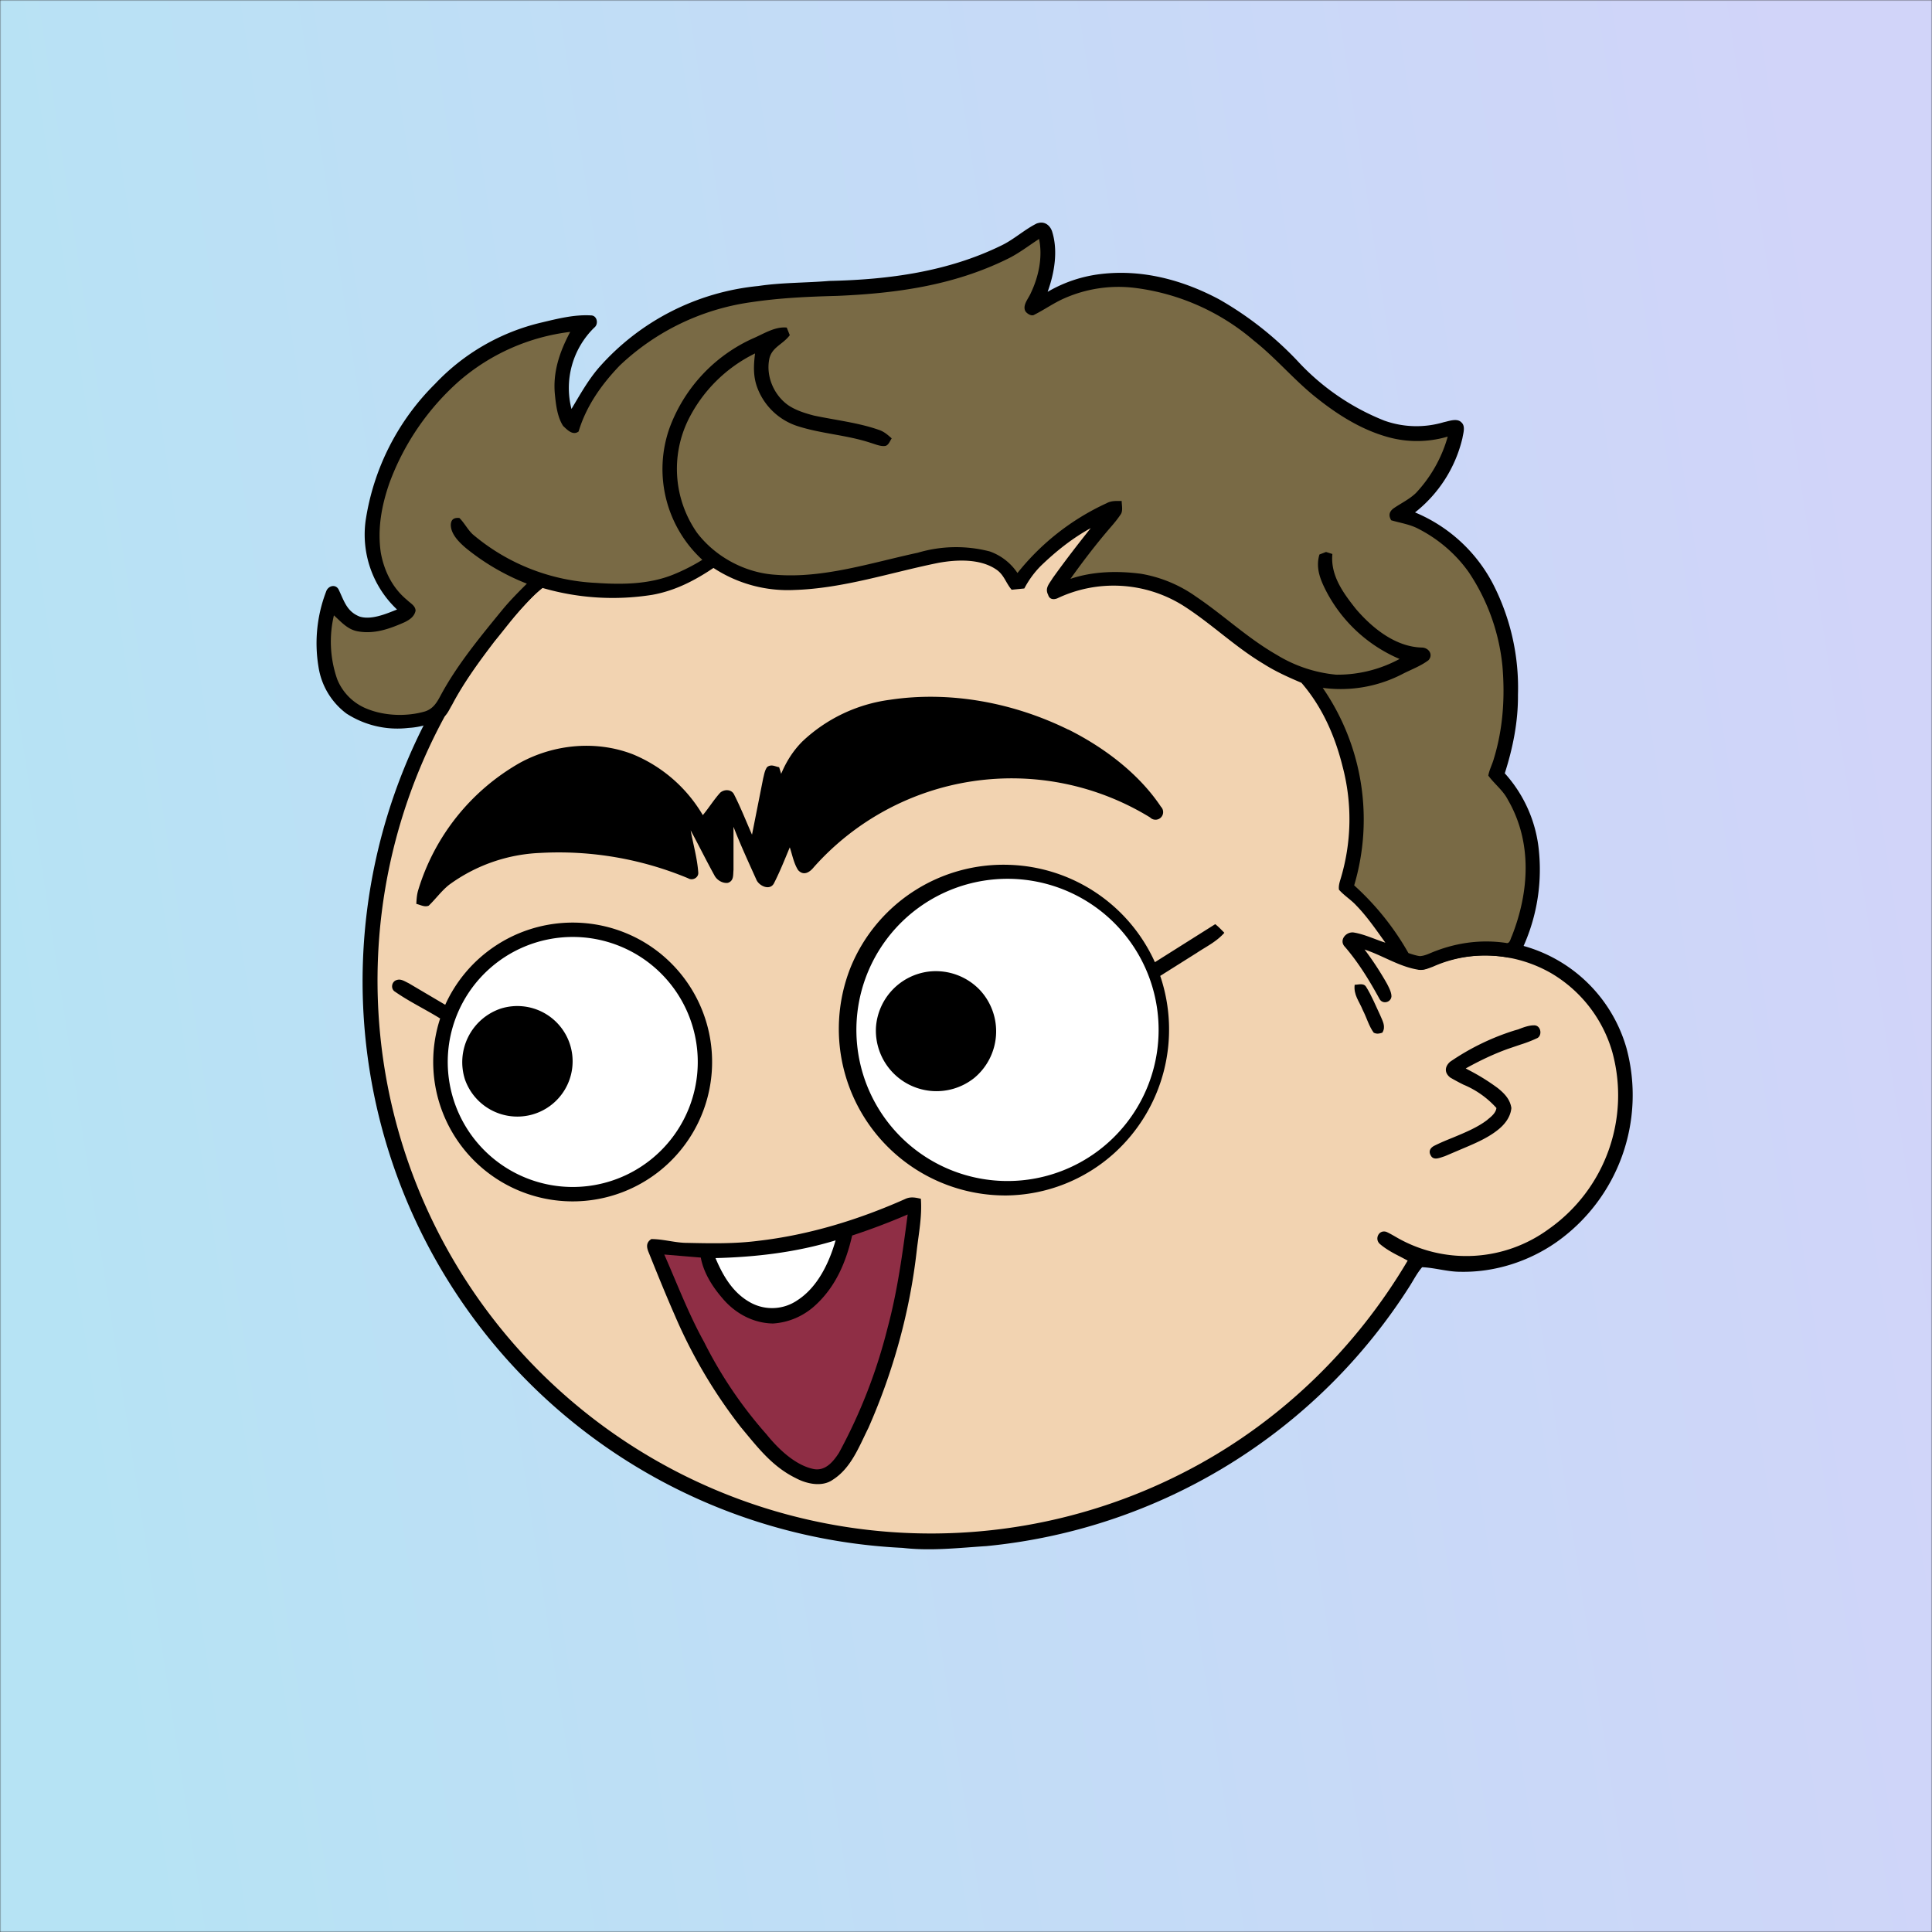
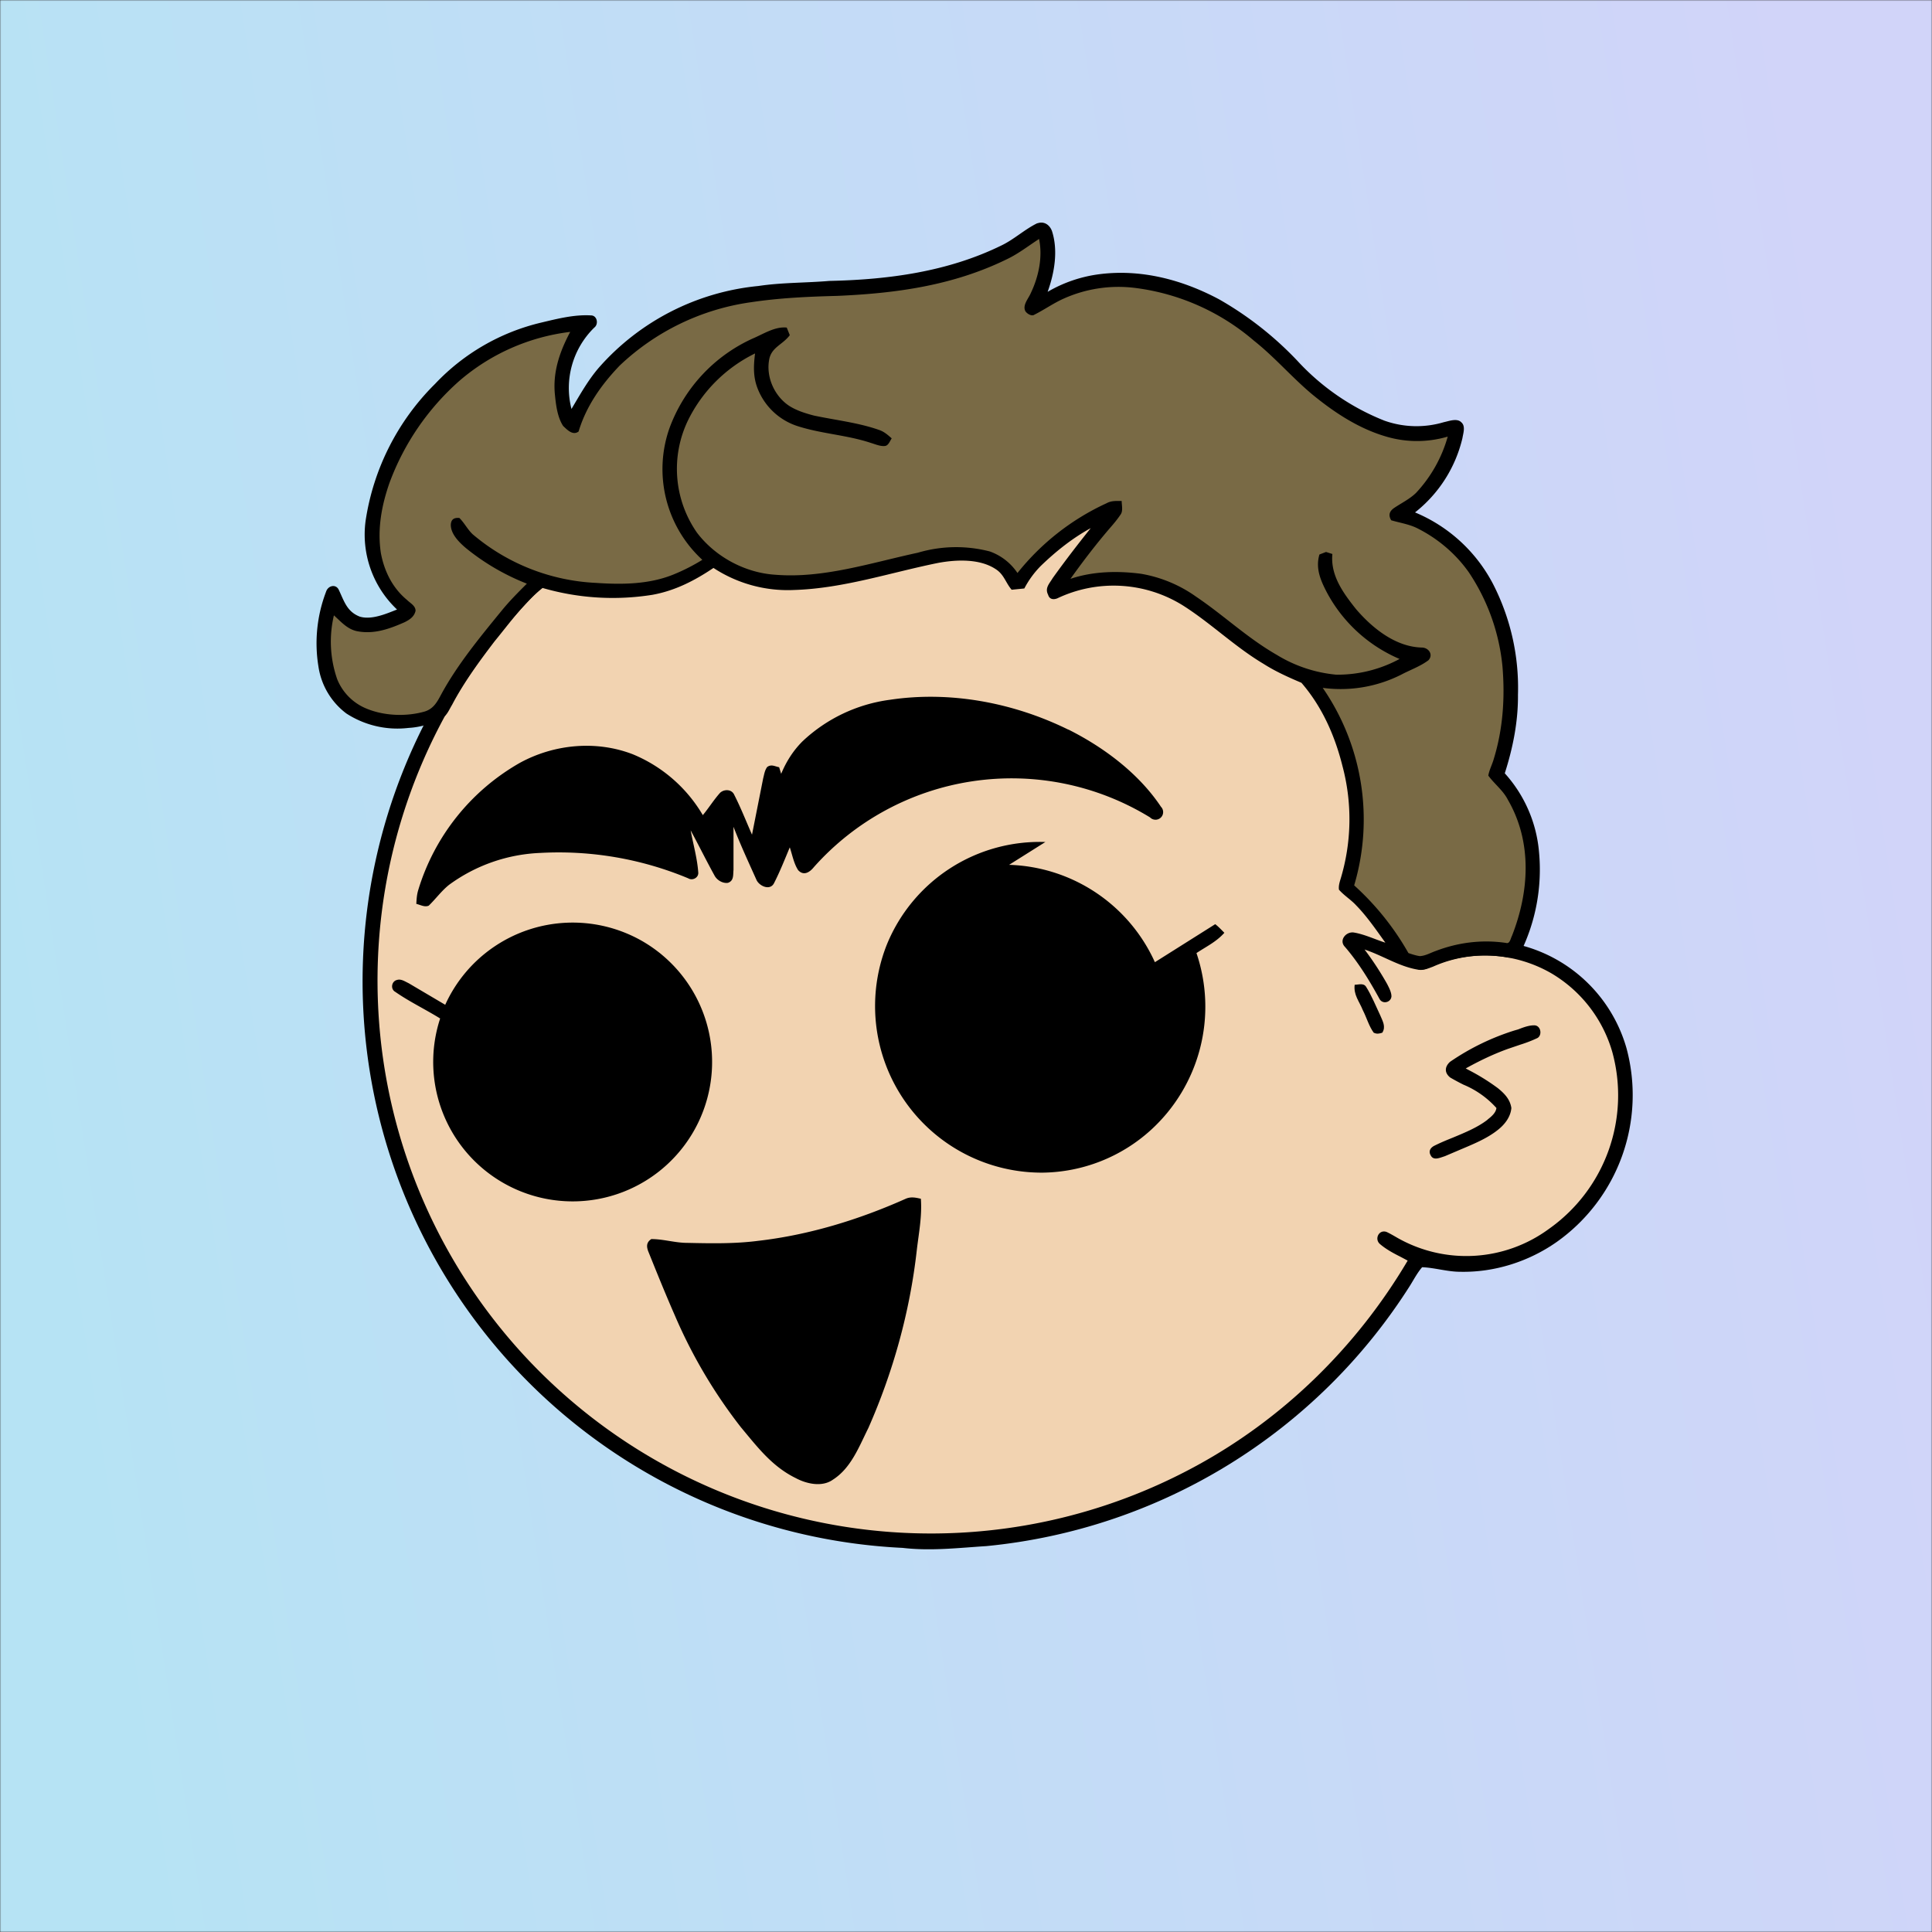
<svg xmlns="http://www.w3.org/2000/svg" viewBox="0 0 762 762" fill="none" shape-rendering="auto">
  <rect x="0" y="0" width="762" height="762" fill="#333333" stroke="none" />
  <mask id="viewboxMask">
    <rect width="762" height="762" rx="0" ry="0" x="0" y="0" fill="#fff" />
  </mask>
  <g mask="url(#viewboxMask)">
    <rect fill="url(#backgroundLinear)" width="762" height="762" x="0" y="0" />
    <defs>
      <linearGradient id="backgroundLinear" gradientTransform="rotate(171 0.5 0.5)">
        <stop stop-color="#d1d4f9" />
        <stop offset="1" stop-color="#b6e3f4" />
      </linearGradient>
    </defs>
    <path d="M396 164.8a224.8 224.8 0 0 1 104.8 42.4c6.2 4.9 12.5 9.4 18 15a225.4 225.4 0 0 1 71.8 149 58.5 58.5 0 0 1 50.9 42.2 71 71 0 0 1-27.6 76.5c-11 7.7-24.5 12-38 11.7-5 0-10-1.6-15-1.8-1.9 2.2-3.3 4.9-4.8 7.3A223.3 223.3 0 0 1 389 609.8c-11 .7-21.9 2-33 .7a223.7 223.7 0 0 1-178.8-342.3A223.4 223.4 0 0 1 352 163.5c14.6-1.4 29.4-.3 44 1.3Z" fill="#000" />
    <path fill-rule="evenodd" clip-rule="evenodd" d="M498.8 213.2A216 216 0 0 0 363 169c-13-.2-26.2 1.6-39 4a218 218 0 0 0-113.6 365.5 218.5 218.5 0 0 0 260.4 40.2c35-18.8 64.2-47.3 84.4-81.5l-3-1.6c-2.8-1.4-5.7-3-8-5-2.2-2-.3-5.8 2.7-4.7 1.5.7 3 1.6 4.4 2.4a55 55 0 0 0 59.6-3.6 64.5 64.5 0 0 0 25-69.8 53.1 53.1 0 0 0-24-31 52.6 52.6 0 0 0-47-2.8c-1.6.8-3.4 1.5-5 1.3-2.5-.2-2.8-4.2-.6-5.2 8-4 16.5-5.6 25.4-6.4a217 217 0 0 0-72-146.4c-4.4-4-8.7-8.1-13.9-11.3Zm107.6 196.2c2-1.2 1.3-5.1-1.4-5-2 0-4.2.8-6.2 1.6l-1.4.4a95.1 95.1 0 0 0-25.5 12.4c-2.2 2-2.2 4.4.1 6.2a92 92 0 0 0 5.2 2.8 36 36 0 0 1 13 9.2c-.2 1.9-2 3.4-3.4 4.5l-.2.2c-3.9 3-8.8 5-13.6 7-2.5 1-4.9 2-7.1 3.1-1.7.8-2.6 2.2-1.6 3.9 1 2 3.2 1.1 5 .5l.6-.2 5.4-2.3c5.4-2.3 11-4.5 15.4-8 2.7-2.1 5.1-5.1 5.4-8.7-.5-3.4-2.7-5.7-5.3-7.8a83 83 0 0 0-11.6-7.2l-1.1-.6c5.4-3 10.8-5.6 16.6-7.7l5-1.7a52 52 0 0 0 6.7-2.6Z" fill="#f2d3b1" />
    <g transform="translate(-161 -83)">
-       <path d="M559 424.1a65.3 65.3 0 0 1 57.5 38.4l23.8-15c1.3 1 2.4 2.2 3.6 3.4-3.2 3.6-7.1 5.4-11 8l-14.3 9a65.8 65.8 0 0 1-18 69.8 64.6 64.6 0 0 1-42.6 16.8 65.7 65.7 0 0 1-61.5-90 65.1 65.1 0 0 1 62.5-40.4Z" fill="#000" />
-       <path d="M549.3 430.3a59.6 59.6 0 1 1 15.1 118.2 59.6 59.6 0 0 1-15.1-118.2Z" fill="#fff" />
+       <path d="M559 424.1a65.3 65.3 0 0 1 57.5 38.4l23.8-15c1.3 1 2.4 2.2 3.6 3.4-3.2 3.6-7.1 5.4-11 8a65.8 65.8 0 0 1-18 69.8 64.6 64.6 0 0 1-42.6 16.8 65.7 65.7 0 0 1-61.5-90 65.1 65.1 0 0 1 62.5-40.4Z" fill="#000" />
      <path d="M414 454a55 55 0 1 1-79.4 30.7c-5.8-3.6-12.1-6.6-17.7-10.5-2-1.1-1.5-4.2.7-4.7 1.6-.5 3.1.6 4.6 1.3l14.4 8.5A55.2 55.2 0 0 1 414 454Z" fill="#000" />
-       <path d="M378.3 453.3a49.3 49.3 0 1 1 17.2 97.1 49.3 49.3 0 0 1-17.2-97.1Z" fill="#fff" />
-       <path d="M527.3 466.2a24 24 0 0 1 20.2 7.3 23.9 23.9 0 0 1-2.3 34.7 23.9 23.9 0 0 1-38.7-20.2 23.8 23.8 0 0 1 20.8-21.8ZM358.5 480.8a21.8 21.8 0 1 1 11.6 42 21.9 21.9 0 0 1-25.7-14 22.3 22.3 0 0 1 14.1-28Z" fill="#000" />
    </g>
    <g transform="translate(-161 -83)">
      <path d="M582.3 370.7c14 7 27.8 17.3 36.6 30.5a3 3 0 0 1-4.3 4.2A104.4 104.4 0 0 0 482 425c-1.6 2-4 3.6-6.2 1.2-1.7-2.6-2.3-6-3.3-9-2 4.8-3.9 9.6-6.2 14.1-1.6 3.2-6 1.1-7-1.4-3.1-6.9-6.3-13.8-9-20.8v17c-.2 2 .2 4.3-2.2 5.1-2 .3-4.3-1-5.3-2.9-3.2-5.8-6.2-11.9-9.4-17.8 1 5.5 2.6 11 3 16.6.2 2-2.2 3.4-4 2.3a132.6 132.6 0 0 0-58.3-10 65.3 65.3 0 0 0-36 12.6c-3 2.4-5.2 5.5-8 8.2-1.6.7-3.2-.3-4.9-.7.1-1.9.2-3.7.8-5.6a86.6 86.6 0 0 1 40-50c13.5-7.4 30.1-9 44.6-3.4a57.4 57.4 0 0 1 27.6 24c2.4-2.9 4.3-6 6.8-8.8 1.6-1.5 4.6-1.5 5.6.8 2.6 5.1 4.7 10.5 7 15.7L462 390c.4-1.5.6-3.2 1.6-4.5 1.7-1.2 3-.2 4.7.1l.8 2.6c2-4.8 4.7-9.1 8.4-12.8A62.1 62.1 0 0 1 512 359c23.9-3.6 48.9 1.2 70.4 11.8Z" fill="#000" />
    </g>
    <g transform="translate(-161 -83)">
      <path d="M524.2 555.8c.5 6.9-.8 13.4-1.6 20.2-2.7 24.2-9.3 48-19.1 70.2-3.7 7.4-6.8 15.8-14 20.4-4.2 3-10.3 1.7-14.6-.6-9.4-4.6-15.1-12.2-21.7-20.1a199 199 0 0 1-26-44c-3.6-8.2-7-16.6-10.3-24.8-.9-2.1-1.2-4 1-5.4 4.8 0 9.4 1.5 14.1 1.5 9.3.2 18.7.4 28-.8 20-2.3 39.6-8.3 58-16.5 2.1-1 4-.6 6.2-.1Z" fill="#000" />
-       <path d="M519 562c-2 15.1-4 30.2-8 45a209.4 209.4 0 0 1-19.1 49c-2.2 3.4-5.3 7.3-10 6.4-7.3-1.5-14-8-18.6-13.7a169 169 0 0 1-24.6-36.4c-6.1-11-10.6-22.9-15.7-34.5l14.4 1.2c1.1 6 4.6 11.5 8.5 16 5 6 12.2 9.9 20 10 6.3-.4 12.2-3 16.8-7.3 8-7.4 12-17 14.4-27.4A265 265 0 0 0 519 562Z" fill="#8F2E45" />
-       <path d="M490.6 572.1c-2.5 8.8-7 18.4-14.9 23.6a17.7 17.7 0 0 1-18.6 1.1c-7-3.8-10.9-10.5-13.9-17.6 16.1-.4 32-2.3 47.4-7Z" fill="#fff" />
    </g>
    <g transform="translate(-161 -83)" />
    <g transform="translate(-161 -83)" />
    <g transform="translate(-161 -83)">
      <g fill="#000">
        <path d="M570.1 171.1c2.7-1 4.9.6 5.8 3 2.5 7.7 1 16.5-1.7 24a54 54 0 0 1 20.8-7c16.4-2 32.5 2.3 46.9 10a133.4 133.4 0 0 1 30.8 24.2 93.4 93.4 0 0 0 34.3 23.6 37.7 37.7 0 0 0 23.5.6c2-.4 5.2-1.7 6.9.1 1.7 1.5.7 4.3.4 6.2a52.7 52.7 0 0 1-18.7 29.3 61.2 61.2 0 0 1 30.7 28.1 89.6 89.6 0 0 1 9.9 43.8c.1 10.6-2 21-5.2 31a53 53 0 0 1 13.5 31 74 74 0 0 1-7.7 40.5c-.9 1.8-2.6 1.1-4.3 1.2a50.5 50.5 0 0 0-29.9 3.6c-2 .7-3.8 1.6-6.1 1.1-7.4-1.3-13.6-5.5-20.8-7.9a122 122 0 0 1 8.9 13.6c.7 1.4 1.7 3.2 1.7 4.9-.2 2.4-3.5 3.2-4.7 1-4-7.3-8.2-14.2-13.6-20.5-2.6-2.6.4-6.2 3.5-5.7 4.2.7 8.3 2.7 12.4 4-3.6-5-7.2-10.3-11.5-14.7-2-2.2-4.8-3.9-6.8-6.2-.2-1.4.2-2.8.6-4.1a81.3 81.3 0 0 0 .8-44.6c-3-12-8-23.4-16.2-32.9-5.2-2.2-10.3-4.5-15-7.5-11.4-6.8-20.8-16.1-31.9-23.1A51.7 51.7 0 0 0 578 319c-1.5.6-3.1.4-3.6-1.4-1.4-2.7.5-4.4 1.8-6.6 4.8-6.7 9.8-13.2 15-19.7-7.3 4-13.8 9.2-19.8 15a37.3 37.3 0 0 0-6.4 8.8l-5 .5c-2.4-2.8-3-6.1-6.4-8.2-6.3-4.1-15.4-3.7-22.5-2.4-18.9 3.8-37.4 10.1-57 10.7a53.4 53.4 0 0 1-31.7-8.7c-7.4 5-15.2 9-24.1 10.6a99.2 99.2 0 0 1-43.3-2.7c-7.6 6.1-12.8 13.6-18.9 21-6.1 8-12.2 16.3-16.8 25.1-1 1.6-1.8 3.7-3.3 4.8a30 30 0 0 1-13.9 4.3 37 37 0 0 1-24.5-5.7 28.3 28.3 0 0 1-11-18.5 56.8 56.8 0 0 1 3-29.5c.7-2.3 3.6-3.2 4.9-1 2.2 4.5 3.2 8.8 8.4 10.8 4.6 1.4 10.4-1.1 14.7-2.8a40.6 40.6 0 0 1-12.4-35 96 96 0 0 1 27.4-54 84.2 84.2 0 0 1 42-24.2c6.3-1.5 13-3.2 19.5-2.8 2.4 0 3.1 3.4 1.3 4.8a33.3 33.3 0 0 0-9 32.1c3.4-5.7 6.5-11.3 10.8-16.3a96.2 96.2 0 0 1 62.9-32.2c9.3-1.4 18.6-1.2 28-2 23.3-.5 46.7-3.6 67.9-14 5-2.4 9.2-6.4 14.2-8.8Z" />
        <path d="M699.8 472.2c2.2 3.5 3.8 7.5 5.6 11.3.9 2.2 2.3 4.4.8 6.8-1.2.4-2.2.6-3.4 0-1.9-2.6-2.8-6-4.3-8.9-1.4-3.5-3.7-6-3.2-10 1.5 0 3.5-.8 4.5.8Z" />
      </g>
      <path d="M570.8 177.2c1.5 7-.1 14.8-3.2 21.3-.9 2.2-3.4 4.8-2.2 7.2.6 1 2.5 2.2 3.6 1.4 4-2 7.6-4.6 11.7-6.4a52.8 52.8 0 0 1 28.3-4.1 89 89 0 0 1 46.6 20.8c8.2 6.5 14.9 14.4 22.9 21.1 8.5 7 18 13.3 28.6 16.5a42.8 42.8 0 0 0 24.9.2 53.8 53.8 0 0 1-12.5 22.2c-2.7 2.6-6 4.1-9 6.2-1.6 1.3-1.9 2.7-.8 4.6 3.4 1 6.8 1.5 10 3 8.1 4 15.3 10 20.6 17.5a80.6 80.6 0 0 1 13.3 37.3c1 12.2.2 24.4-3.4 36.2-.6 2.2-1.8 4.4-2.2 6.7 2.4 3.3 5.8 5.8 7.7 9.5 9.7 16.7 8.5 36.3 1.6 53.8-.5.9-.8 3.2-2.3 2.7-9.5-1.4-18.9-.2-27.8 3.2-2 .7-4 1.9-6.2 2-1.5-.2-3-.7-4.5-1.2a107 107 0 0 0-21.4-26.7 91.4 91.4 0 0 0-12.4-77.9 53 53 0 0 0 31.9-5.7c3.2-1.6 6.9-3 9.8-5.2 2-2.2.1-4.9-2.5-5-10.4-.2-19.6-7.6-26.1-15.2-5-6.3-10.1-13.2-9.3-21.7l-2.5-.8-2.6 1c-1.6 5.4.4 10.1 2.9 14.9a58.4 58.4 0 0 0 28.7 26.3 51.3 51.3 0 0 1-25 6.2 54.5 54.5 0 0 1-23.4-7.8c-11.7-6.7-20.9-15.6-31.9-23a52.7 52.7 0 0 0-21.7-9c-9.2-1.2-18.9-1-27.8 2 5-7 10.2-13.8 15.8-20.3 1.4-1.6 2.8-3.3 4-5.1 1-1.4.4-3.7.4-5.3-2.1 0-4-.2-6 .9a96.3 96.3 0 0 0-35.1 27.5 22 22 0 0 0-10.9-8.5 53 53 0 0 0-28.4.5c-18.2 3.9-37.2 10.2-56 8.7-12-.7-23.8-7-31.1-16.6a44 44 0 0 1-3.4-44.6 57.7 57.7 0 0 1 26.3-26.1c-.6 4.8-.8 9.2 1 13.8a25.2 25.2 0 0 0 16.2 15c9.2 2.9 19.2 3.4 28.5 6.5 1.7.5 3.7 1.4 5.5 1.2 1.4-.1 2-2 2.7-3-1.6-1.4-3-2.7-5.2-3.4-8-2.8-17-3.8-25.5-5.6-3.4-.9-7-2-10-4-5.8-4-9.1-11.7-7.5-18.7 1.2-4.4 5.2-5.3 8-9l-1.2-3c-4.7-.5-9.3 2.6-13.6 4.4A62.4 62.4 0 0 0 425 252a48.6 48.6 0 0 0 13 51.8 75.3 75.3 0 0 1-11.4 5.8c-9.6 3.9-20.3 4-30.5 3.3a81 81 0 0 1-48.7-19.2c-2-1.9-3.2-4.4-5.2-6.4-2.1-.2-3.3.5-3.4 2.7 0 3.7 3.4 7 6 9.2a90 90 0 0 0 24 14c-3.4 3.4-6.8 6.8-9.9 10.6-8.5 10.4-17.5 21.3-23.9 33.1-1.6 3-3 5.6-6.4 6.7-7.2 2.1-16 1.8-23-1.1a21 21 0 0 1-11.6-11.6 45 45 0 0 1-1.3-25.2c2.9 2.6 5.4 5.6 9.4 6.3 6.6 1.2 12.6-1 18.5-3.6 2-1 3.8-2.2 4.3-4.5 0-2-2.1-3-3.4-4.3-5.7-4.7-9-11.4-10.3-18.6-1.4-9.4.3-18.6 3.4-27.5a99.8 99.8 0 0 1 27.6-40.3 82 82 0 0 1 43.7-19.3c-4.2 7.9-7 16-6 25.1.4 4 1 8.6 3.2 12 1.6 1.5 3.8 3.9 6.1 2.2 3-10 9-18.5 16.2-26a94.2 94.2 0 0 1 51.8-25c11.3-1.7 22.5-2.2 34-2.5 23.3-1 45.8-4.1 67-14.5 4.6-2.2 8.5-5.3 12.7-8Z" fill="#796a45" />
    </g>
    <g transform="translate(-161 -83)" />
  </g>
</svg>